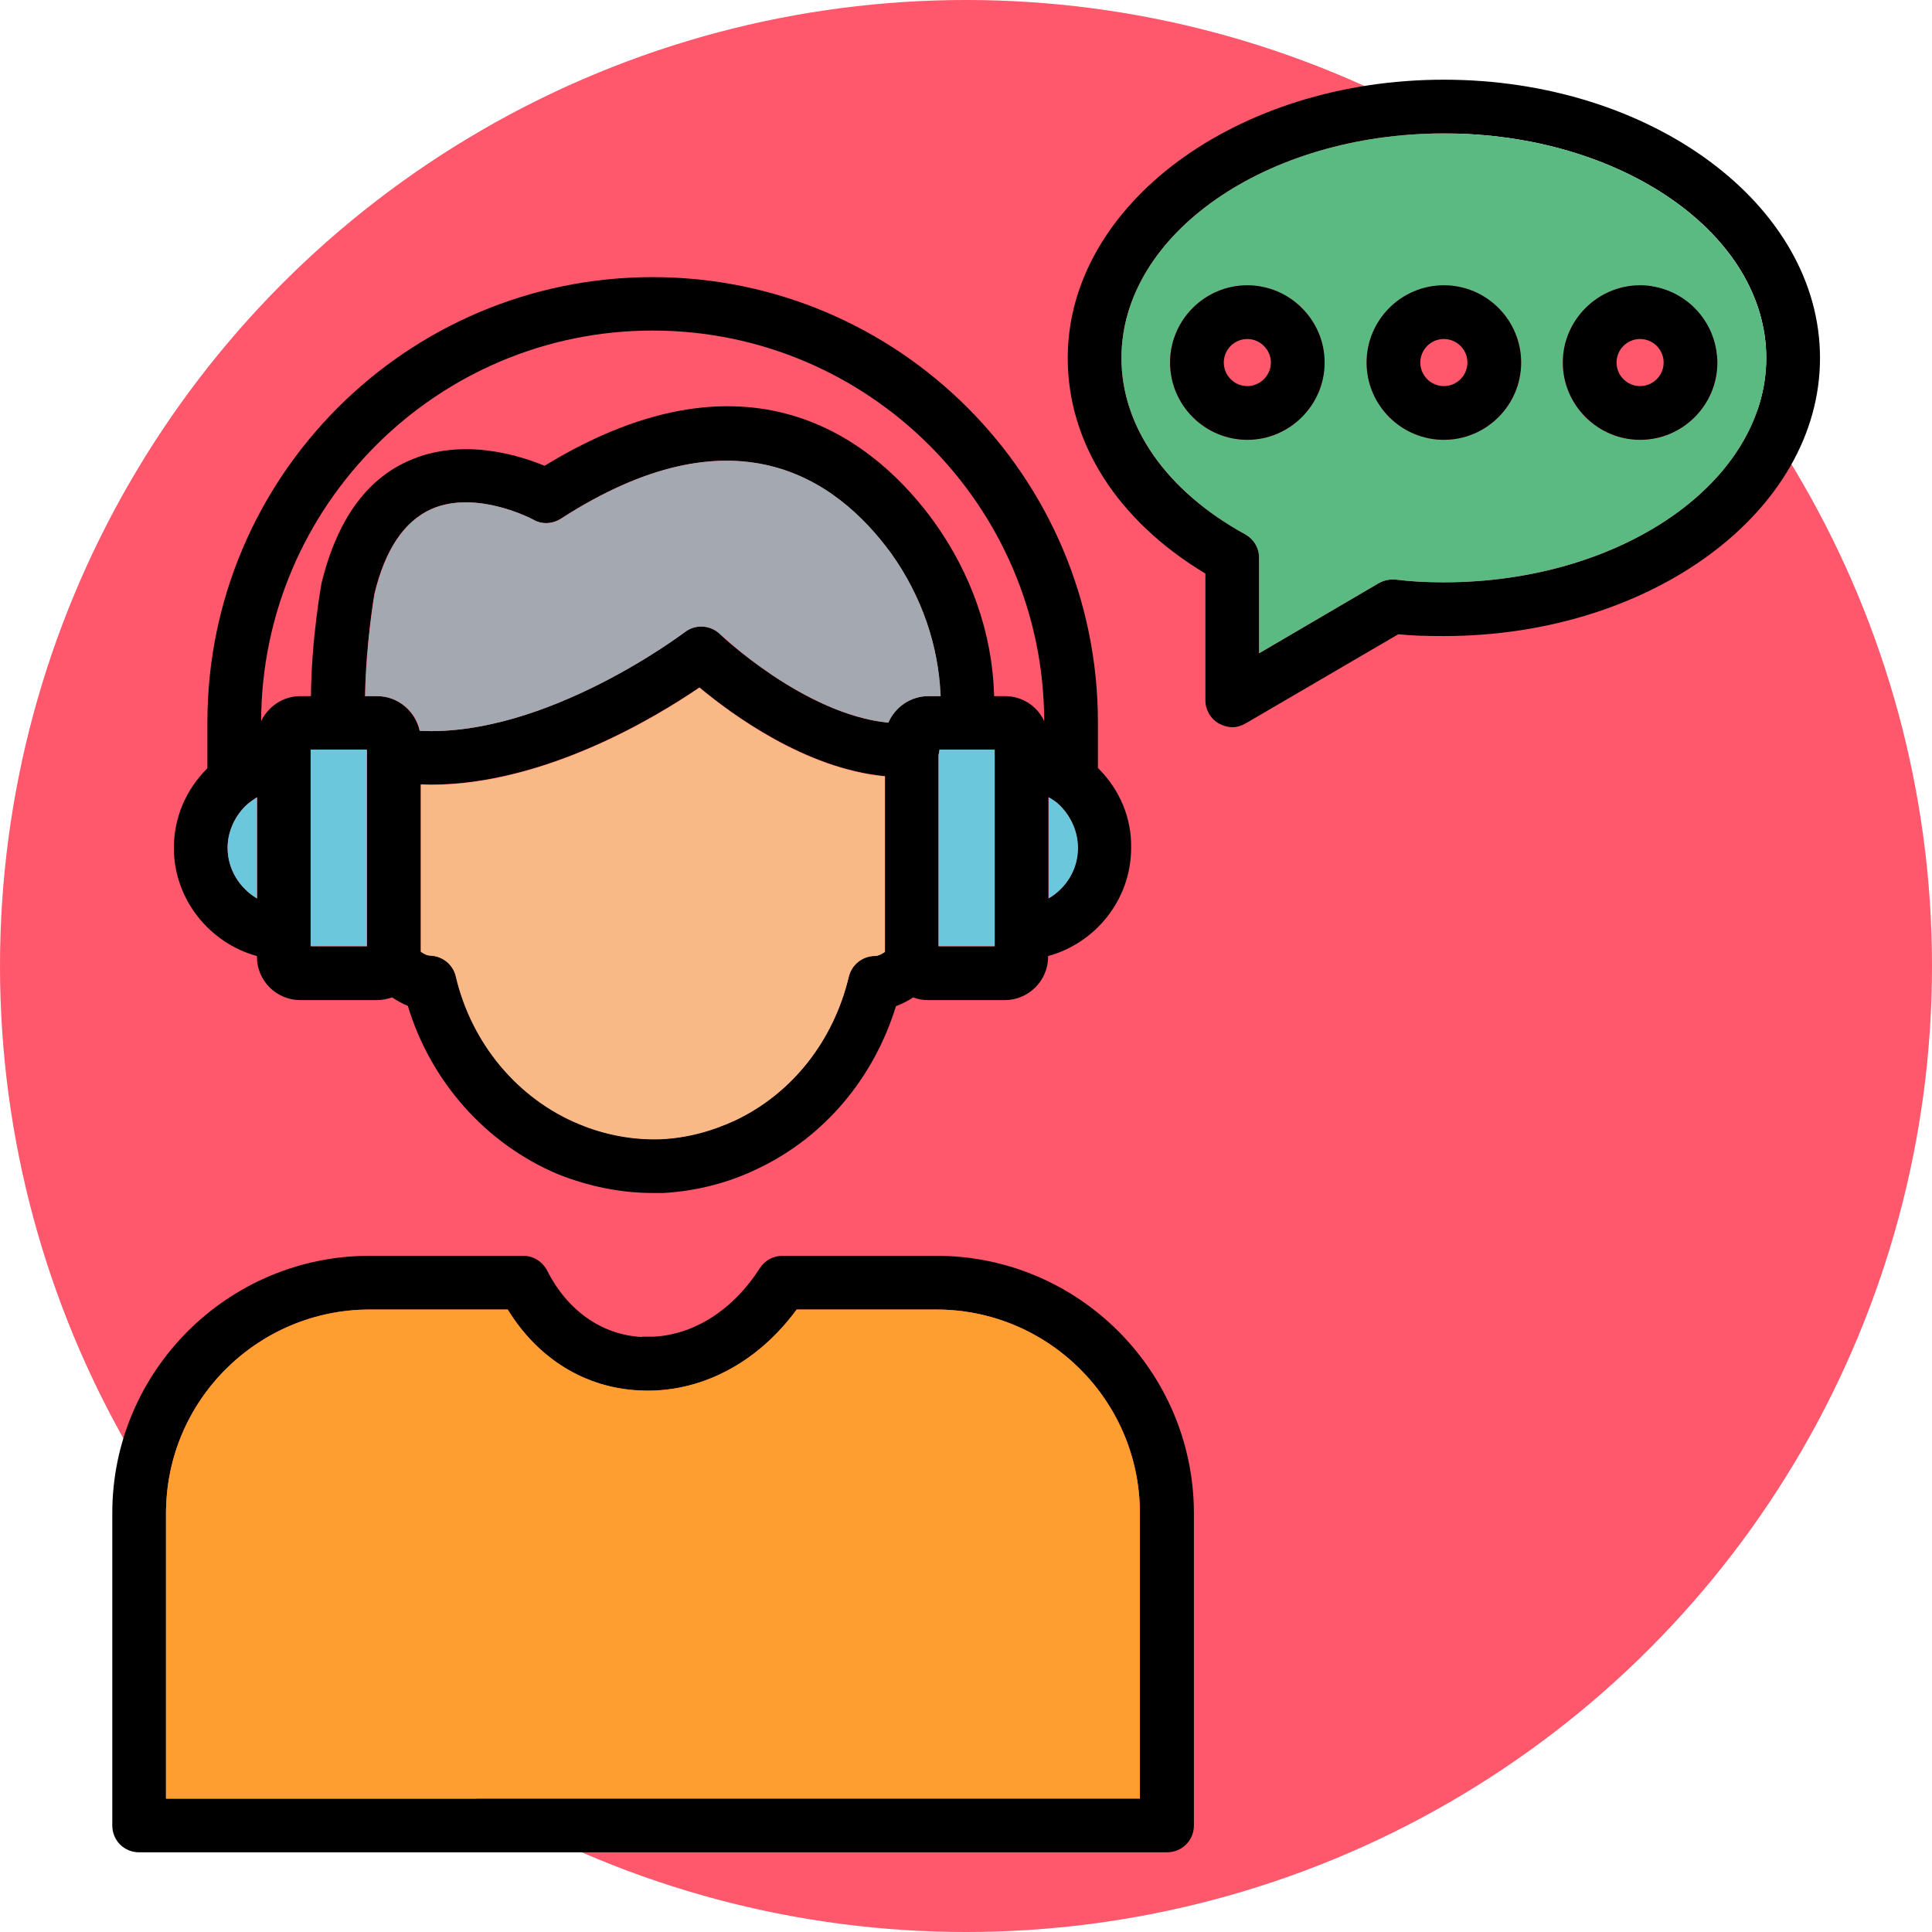
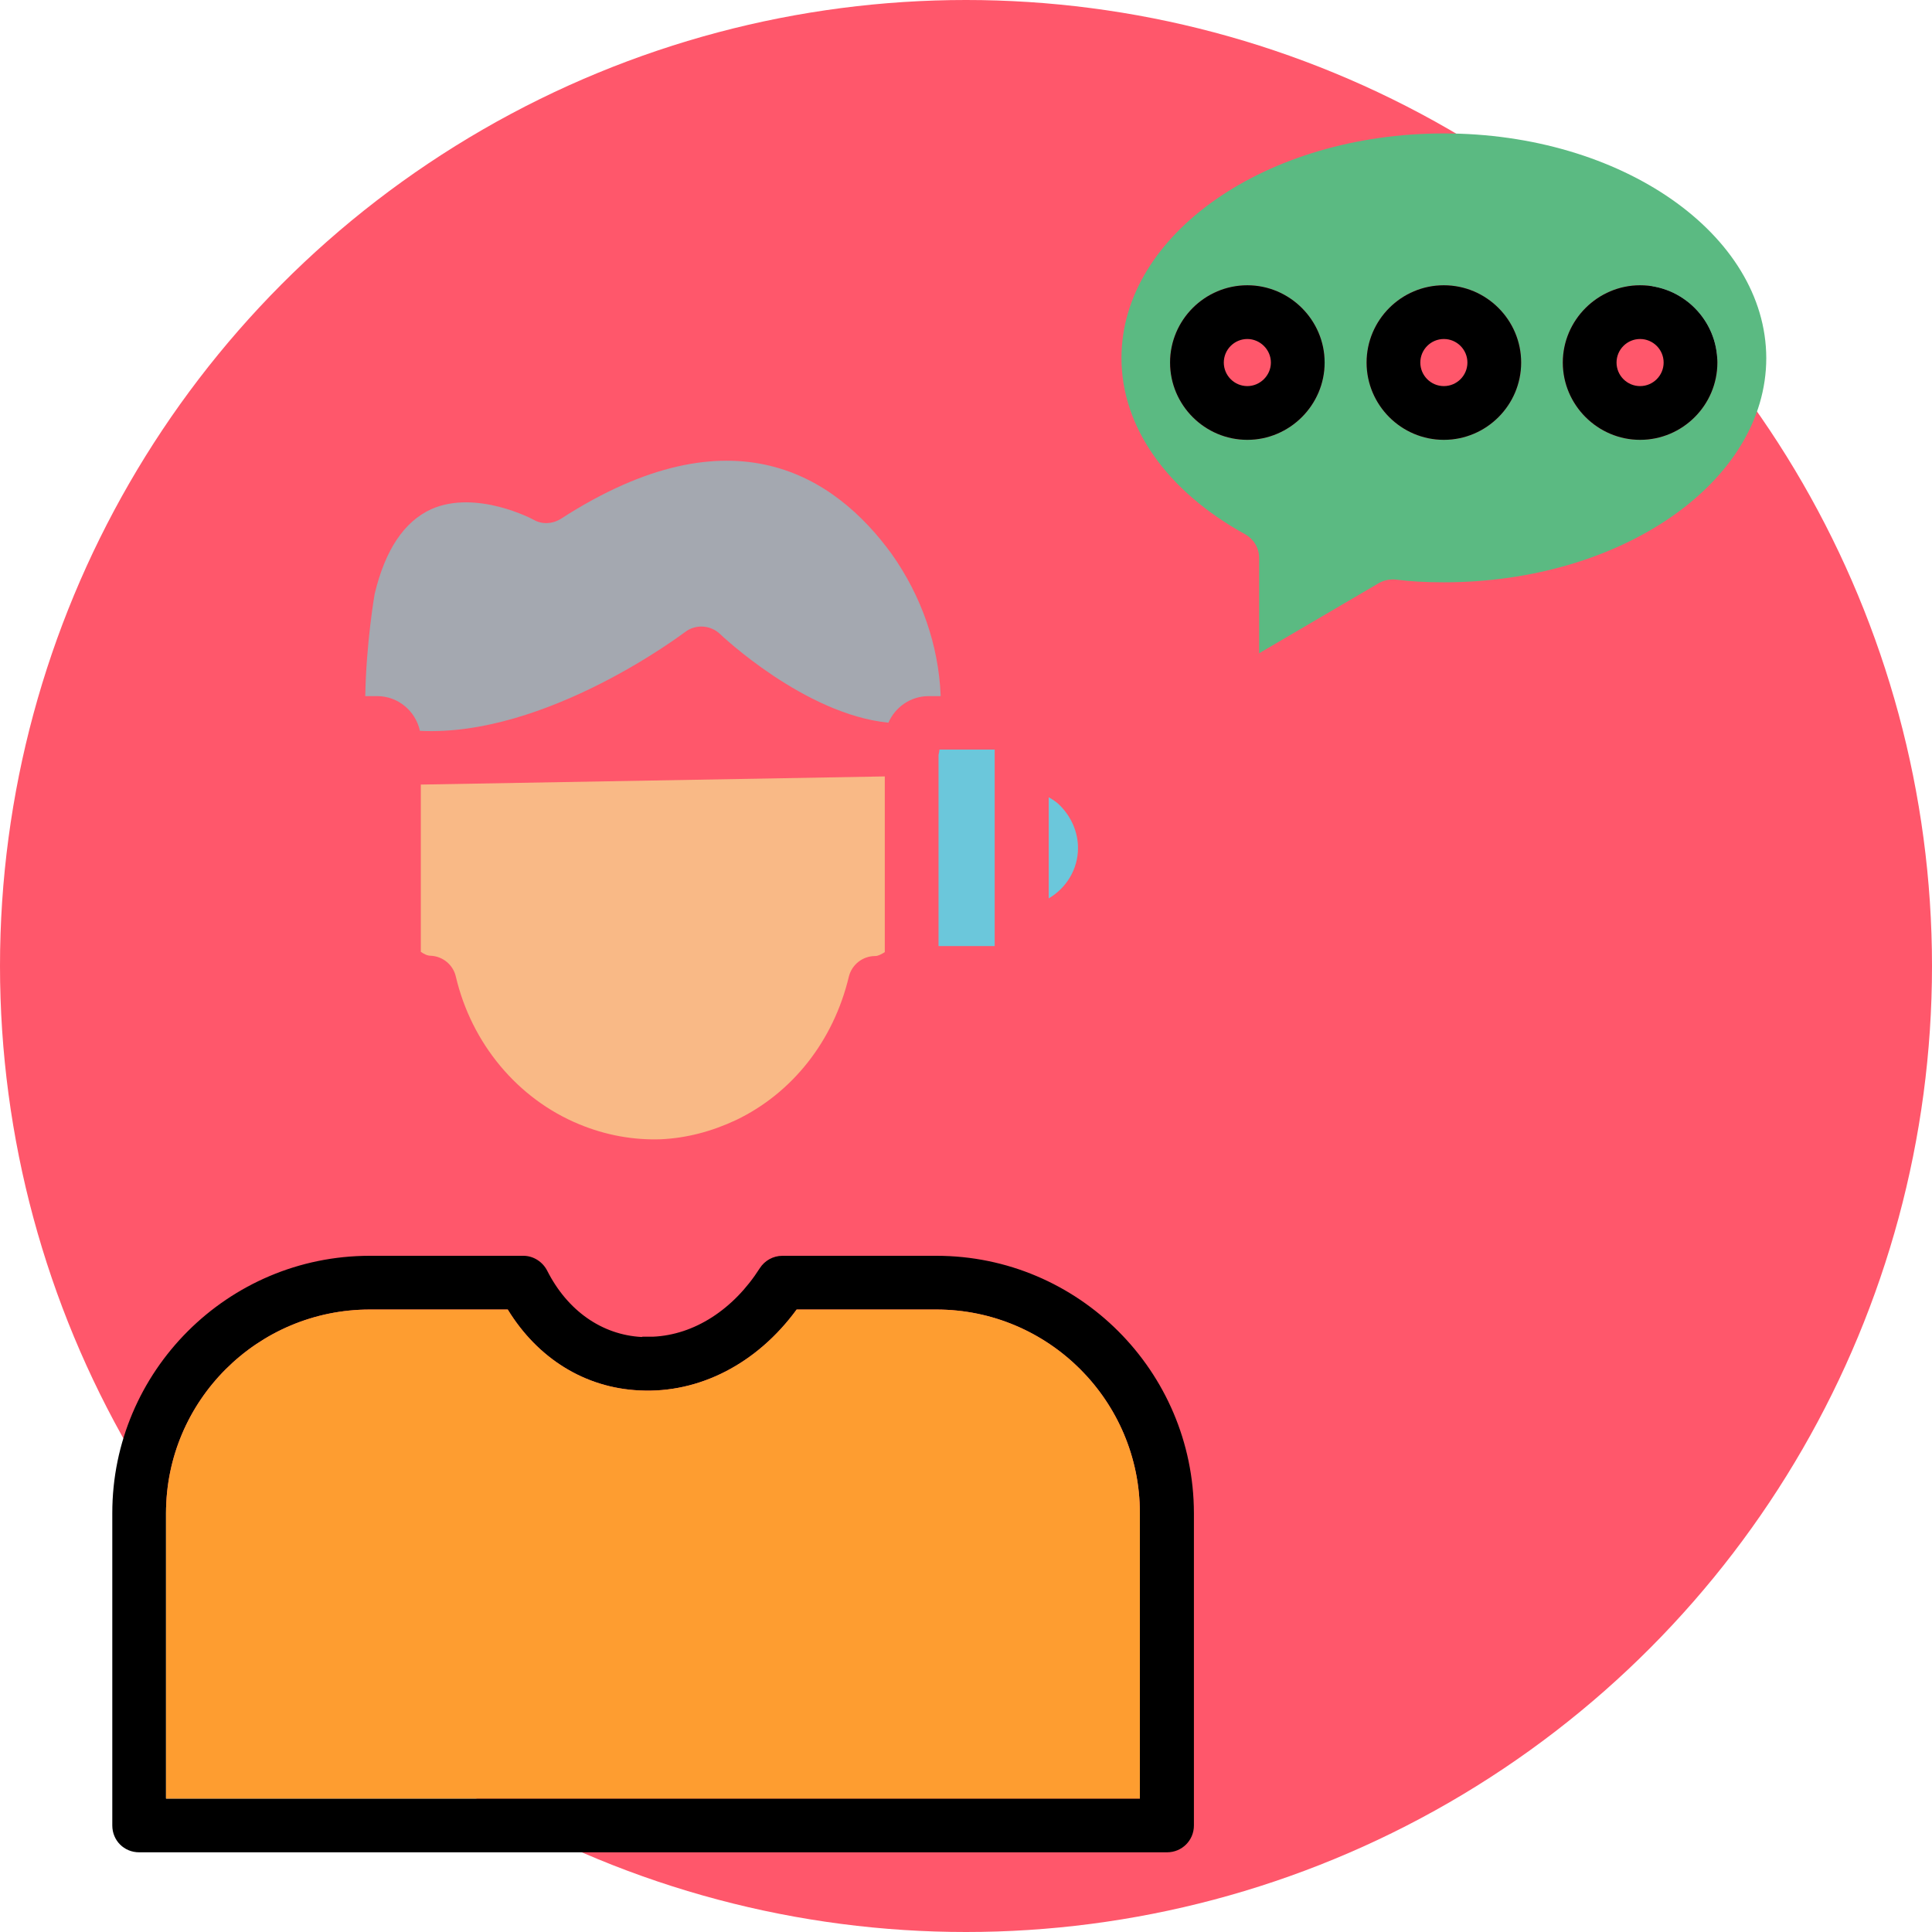
<svg xmlns="http://www.w3.org/2000/svg" id="Layer_1" enable-background="new 0 0 64 64" viewBox="0 0 64 64">
  <g>
    <g>
      <g>
        <g>
          <g>
            <g>
              <g>
                <g>
                  <g>
                    <g>
                      <circle cx="32" cy="32" fill="#ff576b" r="32" />
                    </g>
                  </g>
                </g>
              </g>
            </g>
          </g>
        </g>
      </g>
    </g>
    <g>
-       <path d="m47.83 2.64c-6.87 0-12.46 4.14-12.46 9.22 0 2.81 1.65 5.39 4.56 7.14v4.2c0 .31.17.61.45.77.14.07.29.12.44.12.16 0 .31-.05.45-.13l5.05-2.95c.46.05.95.06 1.51.06 6.87 0 12.46-4.13 12.46-9.21s-5.59-9.22-12.46-9.22zm0 16.65c-.61 0-1.12-.03-1.59-.09-.19-.02-.39.02-.57.12l-3.96 2.32v-3.16c0-.33-.17-.62-.46-.78-2.61-1.43-4.1-3.56-4.1-5.84 0-4.1 4.79-7.44 10.68-7.44s10.68 3.34 10.68 7.44c-.01 4.1-4.79 7.43-10.68 7.43z" />
      <path d="m47.83 4.42c-5.89 0-10.68 3.34-10.68 7.44 0 2.28 1.5 4.41 4.1 5.84.28.16.46.45.46.78v3.16l3.96-2.32c.17-.1.38-.14.57-.12.47.06.98.09 1.59.09 5.89 0 10.68-3.33 10.68-7.43-.01-4.1-4.79-7.44-10.68-7.44zm-6.51 10.15c-1.41 0-2.56-1.15-2.56-2.56s1.15-2.56 2.56-2.56c1.4 0 2.56 1.15 2.56 2.56s-1.16 2.56-2.56 2.56zm6.51 0c-1.41 0-2.56-1.15-2.56-2.56s1.15-2.56 2.56-2.56 2.56 1.15 2.56 2.56-1.15 2.56-2.56 2.56zm6.5 0c-1.4 0-2.56-1.15-2.56-2.56s1.16-2.56 2.56-2.56c1.41 0 2.56 1.15 2.56 2.56s-1.15 2.56-2.56 2.56z" fill="#5bba82" />
      <path d="m41.32 9.45c-1.41 0-2.56 1.15-2.56 2.56s1.15 2.56 2.56 2.56c1.4 0 2.56-1.15 2.56-2.56s-1.16-2.56-2.56-2.56zm0 3.34c-.43 0-.78-.35-.78-.78s.35-.78.78-.78c.42 0 .78.35.78.78s-.36.78-.78.78z" />
      <path d="m47.83 9.45c-1.41 0-2.56 1.15-2.56 2.56s1.15 2.56 2.56 2.56 2.56-1.15 2.56-2.56-1.15-2.56-2.56-2.56zm0 3.34c-.43 0-.78-.35-.78-.78s.35-.78.78-.78.78.35.78.78-.35.78-.78.78z" />
      <path d="m54.33 9.45c-1.4 0-2.56 1.15-2.56 2.56s1.16 2.56 2.56 2.56c1.41 0 2.56-1.15 2.56-2.56s-1.15-2.56-2.56-2.56zm0 3.34c-.43 0-.78-.35-.78-.78s.35-.78.78-.78.78.35.78.78-.35.78-.78.78z" />
-       <path d="m36.39 25.46c0-.01-.01-.01-.02-.02v-1.51c0-8.14-6.61-14.75-14.75-14.75s-14.75 6.61-14.75 14.75v1.52l-.01.01c-.71.71-1.1 1.64-1.1 2.63 0 1.7 1.18 3.15 2.75 3.58v.02c0 .8.65 1.44 1.44 1.44h2.54c.18 0 .35-.04.5-.09.17.11.34.21.52.28.76 2.52 2.6 4.58 4.98 5.58 1.04.41 2.09.62 3.16.62h.31c1.09-.06 2.17-.33 3.17-.82 2.17-1.04 3.81-2.97 4.55-5.37.19-.07.39-.17.57-.29.16.06.31.09.49.09h2.54c.79 0 1.44-.64 1.44-1.44v-.02c1.58-.43 2.75-1.88 2.75-3.58.02-.98-.37-1.92-1.08-2.63zm-27.88 4.3c-.57-.34-.97-.96-.97-1.67 0-.51.21-1.01.59-1.39.11-.11.25-.21.39-.29v3.35zm3.65 1.59h-1.86v-6.51h1.86zm17.15.18c-.11.07-.22.13-.32.13-.41 0-.77.28-.87.68-.51 2.14-1.88 3.86-3.73 4.75-.81.38-1.64.6-2.5.64-.9.03-1.82-.13-2.71-.5-2.03-.84-3.56-2.67-4.08-4.89-.09-.39-.43-.67-.83-.69-.12 0-.23-.06-.33-.13v-5.54c.11 0 .22.01.33.01 3.78 0 7.48-2.25 8.9-3.22 1.07.89 3.51 2.69 6.15 2.94v5.82zm.11-7.59c-2.79-.28-5.55-2.91-5.58-2.94-.32-.3-.81-.33-1.16-.06-.06.04-4.59 3.48-8.78 3.27-.14-.65-.72-1.15-1.41-1.15h-.4c.03-1.77.31-3.38.31-3.38.35-1.47.98-2.4 1.87-2.81 1.5-.67 3.39.34 3.4.35.28.16.63.14.91-.04 5.69-3.67 9.08-1.39 10.94 1.16 1.01 1.41 1.57 3.04 1.63 4.69v.03h-.4c-.59 0-1.11.36-1.33.88zm3.53 7.41h-1.86v-6.33c.01-.06.03-.12.03-.18h1.83zm.34-8.29h-.36v-.08c-.07-2.02-.76-3.97-1.97-5.67-1.84-2.55-5.95-6.14-12.92-1.88-.87-.36-2.75-.94-4.49-.17-1.42.62-2.39 1.98-2.9 4.06-.01.08-.33 1.8-.35 3.74h-.35c-.58 0-1.07.35-1.3.83.02-7.14 5.83-12.94 12.97-12.94s12.96 5.8 12.97 12.94c-.22-.49-.72-.83-1.3-.83zm1.44 6.7v-3.35c.14.08.28.17.39.29.38.38.58.87.58 1.39.01.71-.39 1.33-.97 1.67z" />
      <g fill="#6bc7db">
-         <path d="m8.51 26.41v3.35c-.57-.34-.97-.96-.97-1.67 0-.51.21-1.01.59-1.39.11-.1.25-.2.38-.29z" />
-         <path d="m10.29 24.83h1.86v6.51h-1.86z" />
        <path d="m35.71 28.09c0 .71-.39 1.33-.97 1.67v-3.35c.14.08.28.17.39.29.37.38.58.88.58 1.39z" />
        <path d="m32.95 24.83v6.51h-1.86v-6.33c.01-.06.03-.12.03-.18z" />
      </g>
      <path d="m31.16 23.03v.03h-.4c-.6 0-1.11.37-1.33.88-2.79-.28-5.55-2.91-5.58-2.94-.32-.3-.81-.33-1.16-.06-.06.04-4.59 3.48-8.78 3.27-.14-.65-.72-1.15-1.41-1.15h-.4c.03-1.77.31-3.38.31-3.38.35-1.47.98-2.4 1.87-2.81 1.5-.67 3.39.34 3.4.35.28.16.63.14.91-.04 5.69-3.67 9.08-1.39 10.94 1.16 1 1.41 1.56 3.04 1.63 4.69z" fill="#a4a8b0" />
-       <path d="m29.31 25.72v5.82c-.11.07-.22.13-.32.13-.41 0-.77.28-.87.68-.51 2.14-1.88 3.86-3.73 4.75-.81.38-1.64.6-2.5.64-.9.03-1.82-.13-2.71-.5-2.03-.84-3.56-2.67-4.08-4.89-.09-.39-.43-.67-.83-.69-.12 0-.23-.06-.33-.13v-5.54c.11 0 .22.01.33.01 3.78 0 7.48-2.25 8.9-3.22 1.07.89 3.51 2.69 6.14 2.94z" fill="#f9b986" />
+       <path d="m29.31 25.72v5.82c-.11.07-.22.13-.32.13-.41 0-.77.28-.87.68-.51 2.14-1.88 3.86-3.73 4.75-.81.38-1.64.6-2.5.64-.9.03-1.82-.13-2.71-.5-2.03-.84-3.56-2.67-4.08-4.89-.09-.39-.43-.67-.83-.69-.12 0-.23-.06-.33-.13v-5.54z" fill="#f9b986" />
      <path d="m31.02 41.6h-5.1c-.31 0-.59.16-.75.41-.88 1.38-2.18 2.21-3.54 2.27-.01 0-.01 0-.02 0h-.31c-.01 0-.03 0-.04.01-1.32-.07-2.46-.87-3.13-2.19-.15-.3-.46-.5-.79-.5h-5.09c-4.71 0-8.53 3.83-8.53 8.52v10.35c0 .5.39.89.89.89h34.05c.49 0 .89-.39.89-.89v-10.35c-.01-4.7-3.83-8.52-8.53-8.52zm6.74 17.98h-32.26v-9.46c0-3.72 3.03-6.74 6.75-6.74h4.57c.99 1.62 2.56 2.6 4.37 2.68 1.98.1 3.89-.89 5.2-2.68h4.63c3.72 0 6.74 3.03 6.74 6.74z" />
      <path d="m37.76 50.12v9.46h-32.26v-9.46c0-3.72 3.03-6.74 6.75-6.74h4.57c.99 1.62 2.56 2.6 4.37 2.68 1.98.1 3.89-.89 5.2-2.68h4.63c3.71 0 6.74 3.02 6.74 6.74z" fill="#fe9d30" />
    </g>
  </g>
</svg>